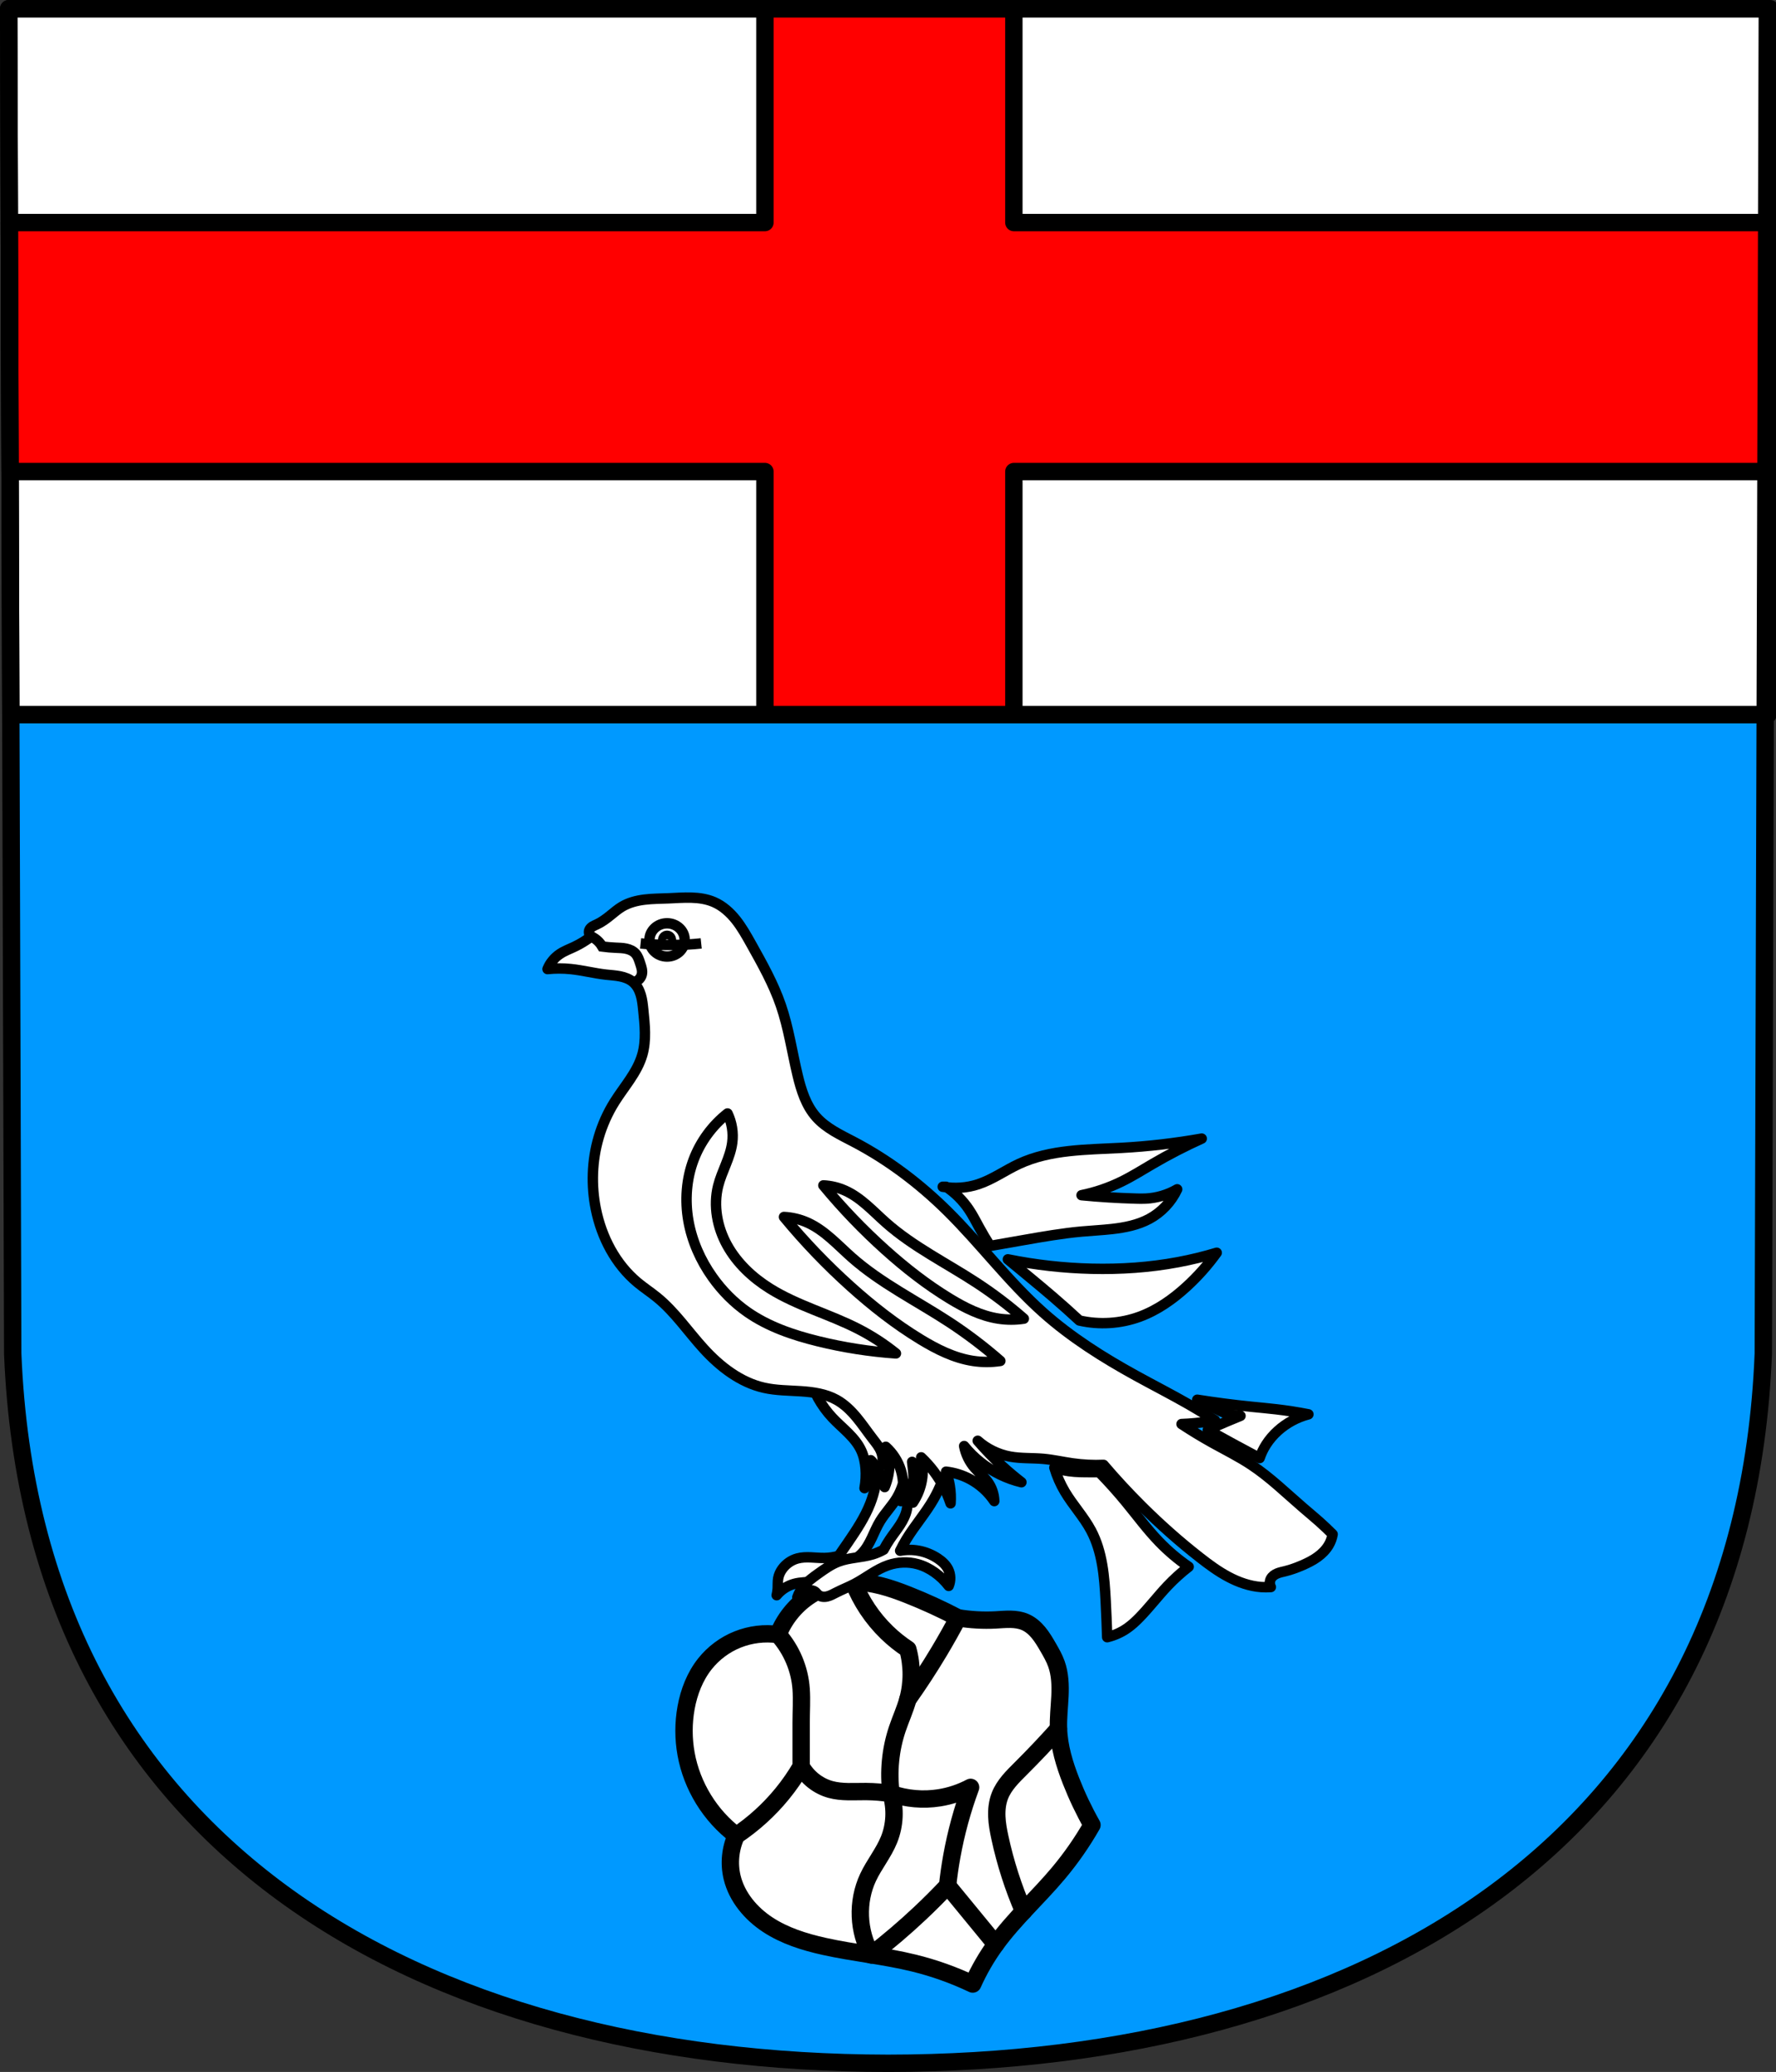
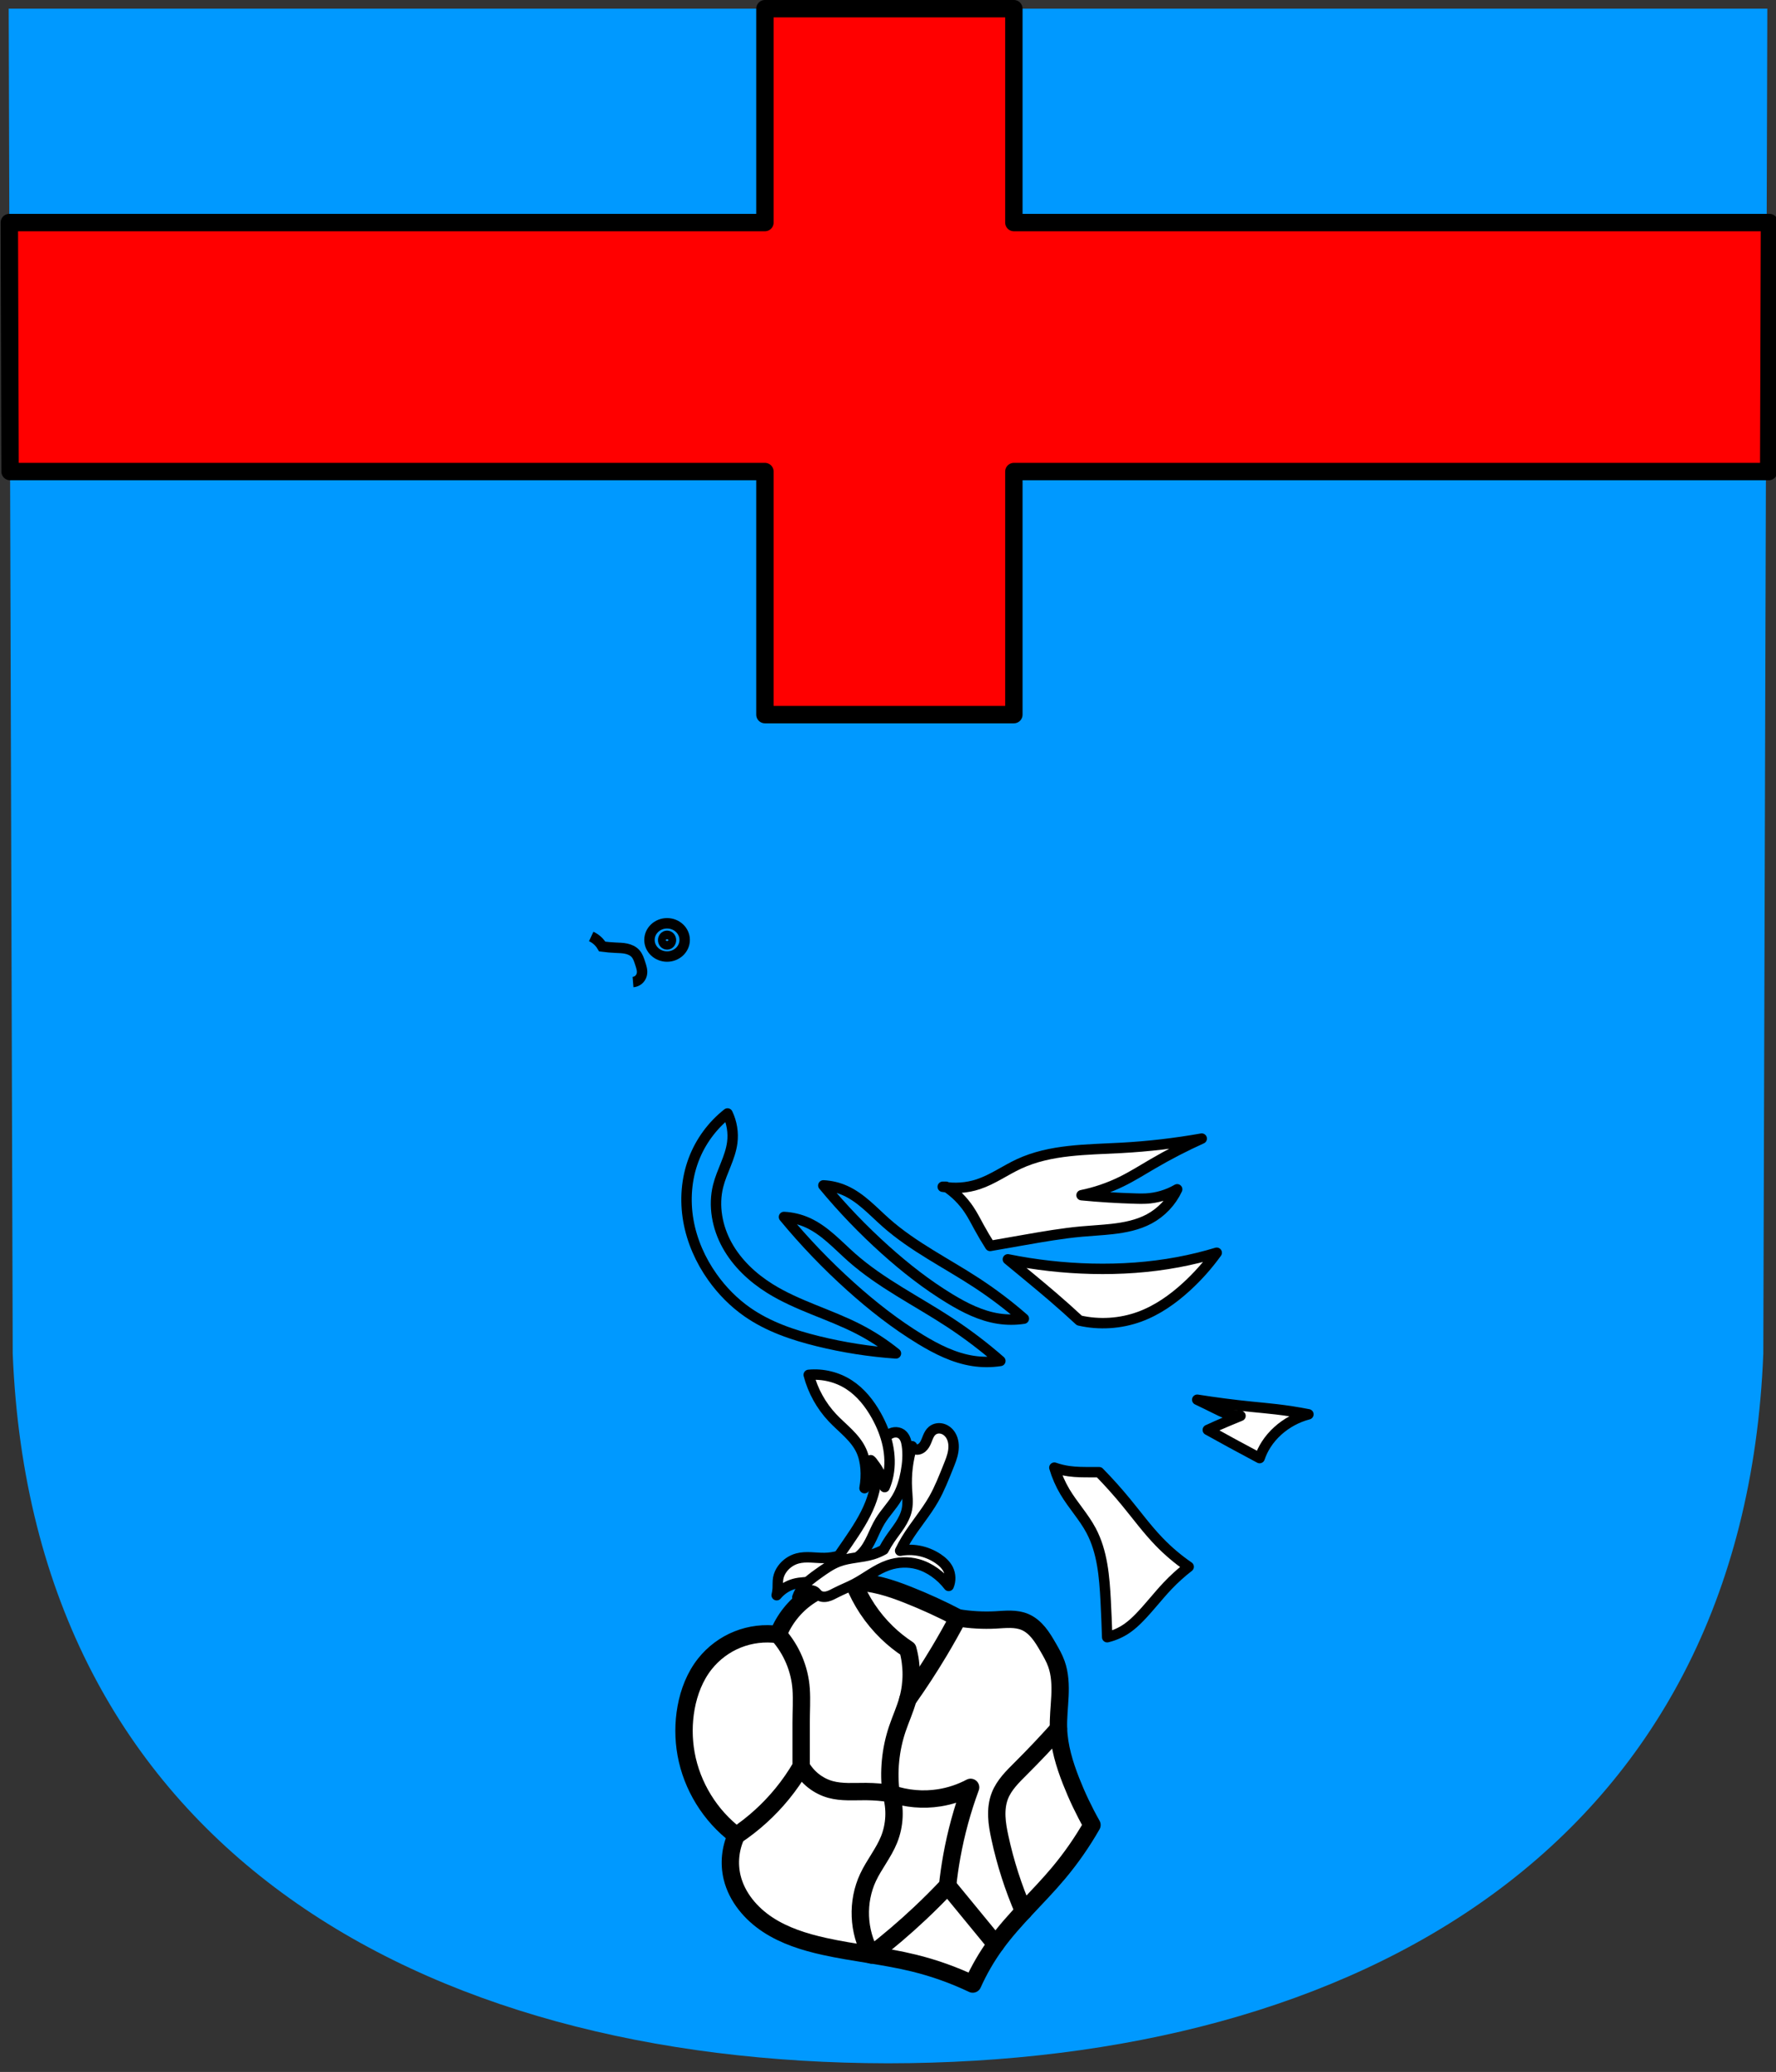
<svg xmlns="http://www.w3.org/2000/svg" xmlns:ns1="http://www.inkscape.org/namespaces/inkscape" xmlns:ns2="http://sodipodi.sourceforge.net/DTD/sodipodi-0.dtd" width="135.345mm" height="157.864mm" viewBox="0 0 135.345 157.864" version="1.1" id="svg8" ns1:version="0.92.5 (2060ec1f9f, 2020-04-08)" ns2:docname="DEU Udler COA.svg">
  <rect x="0" y="0" width="135.345" height="157.864" fill="#333333" stroke="none" />
  <defs id="defs2">
    <ns1:path-effect effect="spiro" id="path-effect962" is_visible="true" />
    <ns1:path-effect effect="spiro" id="path-effect954" is_visible="true" />
    <ns1:path-effect effect="spiro" id="path-effect950" is_visible="true" />
    <ns1:path-effect effect="spiro" id="path-effect942" is_visible="true" />
    <ns1:path-effect effect="spiro" id="path-effect938" is_visible="true" />
    <ns1:path-effect effect="spiro" id="path-effect934" is_visible="true" />
    <ns1:path-effect effect="spiro" id="path-effect930" is_visible="true" />
    <ns1:path-effect effect="spiro" id="path-effect926" is_visible="true" />
    <ns1:path-effect effect="spiro" id="path-effect12566-8" is_visible="true" />
    <ns1:path-effect effect="spiro" id="path-effect13166-1" is_visible="true" />
    <ns1:path-effect effect="spiro" id="path-effect13014-2" is_visible="true" />
    <ns1:path-effect effect="spiro" id="path-effect12606-5" is_visible="true" />
    <ns1:path-effect effect="spiro" id="path-effect13858" is_visible="true" />
    <ns1:path-effect effect="spiro" id="path-effect12498-4" is_visible="true" />
    <ns1:path-effect effect="spiro" id="path-effect1853-2" is_visible="true" />
    <ns1:path-effect effect="spiro" id="path-effect1853" is_visible="true" />
    <ns1:path-effect effect="spiro" id="path-effect1849" is_visible="true" />
    <ns1:path-effect effect="spiro" id="path-effect1845" is_visible="true" />
    <ns1:path-effect effect="spiro" id="path-effect1841" is_visible="true" />
    <ns1:path-effect effect="spiro" id="path-effect1823" is_visible="true" />
    <ns1:path-effect effect="spiro" id="path-effect1819" is_visible="true" />
    <ns1:path-effect effect="spiro" id="path-effect1775" is_visible="true" />
    <ns1:path-effect effect="spiro" id="path-effect1771" is_visible="true" />
    <ns1:path-effect effect="spiro" id="path-effect1739" is_visible="true" />
    <ns1:path-effect effect="spiro" id="path-effect1783" is_visible="true" />
    <ns1:path-effect effect="spiro" id="path-effect1791" is_visible="true" />
    <ns1:path-effect effect="spiro" id="path-effect1787" is_visible="true" />
  </defs>
  <ns2:namedview id="base" pagecolor="#ffffff" bordercolor="#666666" borderopacity="1.0" ns1:pageopacity="0.0" ns1:pageshadow="2" ns1:zoom="1.3290854" ns1:cx="255.76953" ns1:cy="298.32541" ns1:document-units="mm" ns1:current-layer="layer1" showgrid="false" ns1:window-width="1920" ns1:window-height="1046" ns1:window-x="-11" ns1:window-y="-11" ns1:window-maximized="1" fit-margin-top="0" fit-margin-left="0" fit-margin-right="0" fit-margin-bottom="0" ns1:snap-midpoints="true" ns1:snap-smooth-nodes="true" ns1:snap-nodes="false" ns1:object-paths="true" />
  <g ns1:label="Ebene 1" ns1:groupmode="layer" id="layer1" transform="translate(389.36,-149.345)">
    <path style="fill:#0099ff;fill-opacity:1;fill-rule:evenodd;stroke:none;stroke-width:1.323;stroke-linecap:round;stroke-linejoin:round;stroke-miterlimit:4;stroke-dasharray:none;stroke-opacity:1" ns1:connector-curvature="0" d="m -254.677,150.007 -0.306,102.476 c -1.492,37.541 -30.963,54.044 -66.704,54.065 -35.709,-0.046 -65.192,-16.56 -66.704,-54.065 l -0.306,-102.476 h 67.009 z" id="path10563-0-6-2-4-7" ns2:nodetypes="ccccccc" />
-     <path style="opacity:1;fill:#ffffff;fill-opacity:1;fill-rule:evenodd;stroke:#000000;stroke-width:5;stroke-linecap:round;stroke-linejoin:round;stroke-miterlimit:4;stroke-dasharray:none;stroke-opacity:1;paint-order:markers fill stroke" d="M 2.5 2.5 L 3.107 205.465 L 508.432 205.465 L 509.039 2.5 L 255.764 2.5 L 2.5 2.5 z " transform="matrix(0.265,0,0,0.265,-389.36,149.345)" id="rect847" />
    <path style="opacity:1;fill:#ff0000;fill-opacity:1;fill-rule:evenodd;stroke:#000000;stroke-width:5;stroke-linecap:round;stroke-linejoin:round;stroke-miterlimit:4;stroke-dasharray:none;stroke-opacity:1;paint-order:markers fill stroke" d="M 219.975 2.5 L 219.975 63.988 L 2.684 63.988 L 2.898 135.578 L 219.975 135.578 L 219.975 205.465 L 291.564 205.465 L 291.564 135.578 L 508.641 135.578 L 508.701 115.234 L 508.855 63.988 L 291.564 63.988 L 291.564 2.5 L 255.764 2.5 L 219.975 2.5 z " transform="matrix(0.265,0,0,0.265,-389.36,149.345)" id="rect865" />
-     <path style="fill:none;fill-rule:evenodd;stroke:#000000;stroke-width:1.323;stroke-linecap:round;stroke-linejoin:round;stroke-miterlimit:4;stroke-dasharray:none;stroke-opacity:1" ns1:connector-curvature="0" d="m -254.677,150.007 -0.306,102.476 c -1.492,37.541 -30.963,54.044 -66.704,54.065 -35.709,-0.046 -65.192,-16.56 -66.704,-54.065 l -0.306,-102.476 h 67.009 z" id="path10563-0-6-2-4" ns2:nodetypes="ccccccc" />
    <path style="fill:#ffffff;stroke:#000000;stroke-width:1.323;stroke-linecap:round;stroke-linejoin:round;stroke-miterlimit:4;stroke-dasharray:none;stroke-opacity:1" d="m -471.476,269.898 c -1.235,0.023 -2.46,0.419 -3.474,1.123 -1.014,0.704 -1.813,1.714 -2.266,2.863 -1.038,-0.146 -2.114,-0.015 -3.087,0.374 -0.973,0.389 -1.842,1.037 -2.493,1.858 -0.762,0.961 -1.217,2.141 -1.435,3.348 -0.209,1.157 -0.208,2.351 0,3.508 0.44,2.452 1.836,4.72 3.827,6.218 -0.458,0.987 -0.573,2.13 -0.319,3.189 0.36,1.5 1.429,2.763 2.719,3.61 1.29,0.847 2.79,1.317 4.297,1.651 2.27,0.503 4.599,0.72 6.856,1.276 1.537,0.378 3.035,0.914 4.465,1.594 0.478,-1.067 1.067,-2.084 1.754,-3.03 1.418,-1.95 3.235,-3.573 4.783,-5.421 0.958,-1.143 1.813,-2.372 2.551,-3.667 -0.609,-1.077 -1.142,-2.197 -1.594,-3.348 -0.502,-1.278 -0.908,-2.614 -0.957,-3.986 -0.029,-0.829 0.072,-1.656 0.11,-2.485 0.038,-0.829 0.009,-1.677 -0.27,-2.458 -0.16,-0.448 -0.399,-0.864 -0.638,-1.276 -0.221,-0.381 -0.446,-0.763 -0.726,-1.102 -0.281,-0.34 -0.623,-0.638 -1.028,-0.811 -0.346,-0.148 -0.727,-0.2 -1.104,-0.207 -0.377,-0.007 -0.752,0.028 -1.129,0.048 -0.959,0.05 -1.923,-0.004 -2.87,-0.159 -1.243,-0.652 -2.521,-1.238 -3.827,-1.754 -1.328,-0.525 -2.718,-0.983 -4.146,-0.957 z" id="path924" ns1:connector-curvature="0" ns1:path-effect="#path-effect926" ns1:original-d="m -471.47595,269.89837 c -2.28753,0.44016 -5.74012,3.9862 -5.74012,3.9862 0,0 -4.14681,0.83294 -5.58068,2.23227 -0.86906,0.84812 -1.19087,2.15889 -1.43503,3.34841 -0.2351,1.1454 -0.31845,2.38277 0,3.50785 0.66285,2.34187 3.82675,6.21847 3.82675,6.21847 0,0 -0.74846,2.21084 -0.3189,3.18896 1.17543,2.67648 4.33913,4.08659 7.01571,5.26178 2.12851,0.93455 4.61185,0.67015 6.85626,1.27559 1.52571,0.41157 4.46455,1.59448 4.46455,1.59448 0,0 1.07224,-2.08247 1.75392,-3.02951 1.40788,-1.95596 3.29561,-3.52538 4.78344,-5.42124 0.91934,-1.17146 2.55117,-3.6673 2.55117,-3.6673 0,0 -1.18224,-2.18295 -1.59448,-3.34841 -0.45567,-1.28825 -0.77427,-2.63196 -0.95669,-3.98619 -0.22007,-1.63373 0.24511,-3.34482 -0.15945,-4.94289 -0.11667,-0.46084 -0.36827,-0.88398 -0.63779,-1.27558 -0.49053,-0.71272 -0.97488,-1.53698 -1.75393,-1.91338 -0.6717,-0.32453 -1.48778,-0.11217 -2.23227,-0.15944 -0.95624,-0.0607 -2.87006,-0.15945 -2.87006,-0.15945 0,0 -2.4985,-1.30152 -3.82675,-1.75393 -1.34247,-0.45725 -2.753,-1.22466 -4.14565,-0.95669 z" ns2:nodetypes="acaaacaaacaacaaaaaacaa" transform="translate(147.155)" />
    <path style="fill:none;stroke:#000000;stroke-width:1.323;stroke-linecap:round;stroke-linejoin:round;stroke-miterlimit:4;stroke-dasharray:none;stroke-opacity:1" d="m -480.405,289.192 c 1.319,-0.881 2.505,-1.96 3.508,-3.189 0.532,-0.652 1.012,-1.346 1.435,-2.073 v -3.348 c 0,-0.851 0.059,-1.703 0,-2.551 -0.106,-1.525 -0.733,-3.008 -1.754,-4.146" id="path928" ns1:connector-curvature="0" ns1:path-effect="#path-effect930" ns1:original-d="m -480.40503,289.19157 c 1.16955,-1.06325 2.46674,-2.00016 3.50785,-3.18896 0.55366,-0.6322 1.43504,-2.07282 1.43504,-2.07282 0,0 0,-2.23227 0,-3.34841 0,-0.85039 0.16905,-1.71774 0,-2.55116 -0.29827,-1.47052 -1.16902,-2.76403 -1.75393,-4.14565" ns2:nodetypes="cacaac" transform="translate(147.155)" />
    <path style="fill:none;stroke:#000000;stroke-width:1.323;stroke-linecap:round;stroke-linejoin:round;stroke-miterlimit:4;stroke-dasharray:none;stroke-opacity:1" d="m -475.462,283.93 c 0.473,0.848 1.296,1.495 2.232,1.754 0.875,0.242 1.802,0.153 2.711,0.159 0.641,0.005 1.281,0.058 1.913,0.159 0.346,1.142 0.289,2.402 -0.159,3.508 -0.411,1.015 -1.128,1.879 -1.594,2.87 -0.872,1.853 -0.779,4.129 0.24,5.905" id="path932" ns1:connector-curvature="0" ns1:path-effect="#path-effect934" ns1:original-d="m -475.46214,283.92979 c 0.74435,0.58438 1.34742,1.41848 2.23227,1.75393 0.84632,0.32084 1.80779,0.0953 2.71061,0.15944 0.63839,0.0454 1.91338,0.15945 1.91338,0.15945 0,0 0.15981,2.38175 -0.15945,3.50786 -0.29851,1.05291 -1.34152,1.80528 -1.59448,2.87006 -0.45534,1.91667 0.16024,3.93651 0.23996,5.90517" ns2:nodetypes="caacaac" transform="translate(147.155)" />
    <path style="fill:none;stroke:#000000;stroke-width:1.323;stroke-linecap:round;stroke-linejoin:round;stroke-miterlimit:4;stroke-dasharray:none;stroke-opacity:1" d="m -468.606,286.003 c -0.221,-1.655 -0.056,-3.361 0.478,-4.943 0.253,-0.749 0.587,-1.47 0.797,-2.232 0.343,-1.245 0.343,-2.582 0,-3.827 -0.57,-0.374 -1.105,-0.802 -1.594,-1.276 -1.11,-1.074 -1.986,-2.389 -2.551,-3.827" id="path936" ns1:connector-curvature="0" ns1:path-effect="#path-effect938" ns1:original-d="m -468.60588,286.00261 c 0.15971,-1.64789 0.11751,-3.32736 0.47834,-4.94288 0.17223,-0.77112 0.66239,-1.45374 0.79724,-2.23227 0.21771,-1.25687 0,-3.82675 0,-3.82675 0,0 -1.13451,-0.77389 -1.59448,-1.27559 -1.03602,-1.13002 -1.70051,-2.55143 -2.55117,-3.82675" ns2:nodetypes="caacac" transform="translate(147.155)" />
    <path style="fill:none;stroke:#000000;stroke-width:1.323;stroke-linecap:round;stroke-linejoin:round;stroke-miterlimit:4;stroke-dasharray:none;stroke-opacity:1" d="m -467.33,278.827 c 0.845,-1.191 1.643,-2.414 2.392,-3.667 0.501,-0.838 0.979,-1.688 1.435,-2.551" id="path940" ns1:connector-curvature="0" ns1:path-effect="#path-effect942" ns1:original-d="m -467.3303,278.82746 c 0.7975,-1.2227 1.63494,-2.41942 2.39172,-3.66731 0.50594,-0.83426 0.95695,-1.70104 1.43503,-2.55116" ns2:nodetypes="cac" transform="translate(147.155)" />
    <path style="fill:none;stroke:#000000;stroke-width:1.323;stroke-linecap:round;stroke-linejoin:round;stroke-miterlimit:4;stroke-dasharray:none;stroke-opacity:1" d="m -468.606,286.003 c 1.172,0.401 2.443,0.512 3.667,0.319 0.834,-0.131 1.646,-0.402 2.392,-0.797 -0.631,1.707 -1.112,3.47 -1.435,5.262 -0.133,0.74 -0.24,1.485 -0.319,2.232 -0.67,0.711 -1.362,1.403 -2.073,2.073 -1.195,1.126 -2.446,2.193 -3.746,3.195" id="path948" ns1:connector-curvature="0" ns1:path-effect="#path-effect950" ns1:original-d="m -468.60588,286.00261 c 1.2227,0.10603 2.44872,0.46275 3.6673,0.3189 0.83457,-0.0985 2.39172,-0.79724 2.39172,-0.79724 0,0 -1.06659,3.48152 -1.43503,5.26178 -0.15233,0.73605 -0.3189,2.23227 -0.3189,2.23227 0,0 -1.35503,1.40983 -2.07282,2.07283 -1.20554,1.11353 -2.49723,2.12943 -3.74624,3.19455" ns2:nodetypes="cacacac" transform="translate(147.155)" />
    <path style="fill:none;stroke:#000000;stroke-width:1.323;stroke-linecap:round;stroke-linejoin:round;stroke-miterlimit:4;stroke-dasharray:none;stroke-opacity:1" d="m -464.301,293.018 3.667,4.465" id="path952" ns1:connector-curvature="0" ns1:path-effect="#path-effect954" ns1:original-d="m -464.30079,293.01832 c 1.2227,1.48792 2.44513,2.9761 3.6673,4.46455" ns2:nodetypes="cc" transform="translate(147.155)" />
    <path style="fill:none;stroke:#000000;stroke-width:1.323;stroke-linecap:round;stroke-linejoin:round;stroke-miterlimit:4;stroke-dasharray:none;stroke-opacity:1" d="m -458.51,294.968 c -0.784,-1.807 -1.389,-3.692 -1.805,-5.617 -0.114,-0.527 -0.214,-1.06 -0.235,-1.599 -0.021,-0.539 0.038,-1.087 0.235,-1.59 0.32,-0.818 0.972,-1.453 1.594,-2.073 0.986,-0.982 1.943,-1.992 2.87,-3.03" id="path960" ns1:connector-curvature="0" ns1:path-effect="#path-effect962" ns1:original-d="m -458.50956,294.96805 c -0.60141,-1.87261 -1.50052,-3.6741 -1.80503,-5.61703 -0.16459,-1.05017 -0.34229,-2.18259 0,-3.18896 0.2807,-0.82528 1.02823,-1.41007 1.59448,-2.07282 0.9036,-1.0576 1.91364,-2.01994 2.87006,-3.02951" ns2:nodetypes="caaac" transform="translate(147.155)" />
    <path style="fill:#ffffff;fill-opacity:1;stroke:#000000;stroke-width:0.569;stroke-linecap:round;stroke-linejoin:round;stroke-miterlimit:4;stroke-dasharray:none;stroke-opacity:1" d="m -351.779,259.555 c -0.018,0.666 -0.152,1.328 -0.395,1.948 -0.298,0.759 -0.753,1.444 -1.214,2.117 -0.168,0.245 -0.337,0.49 -0.508,0.734 -0.248,0.07 -0.505,0.108 -0.762,0.113 -0.501,0.01 -1.013,-0.104 -1.496,0.028 -0.326,0.089 -0.619,0.292 -0.819,0.565 -0.11,0.151 -0.192,0.324 -0.226,0.508 -0.034,0.186 -0.017,0.376 -0.028,0.565 -0.007,0.124 -0.026,0.247 -0.056,0.367 0.246,-0.299 0.586,-0.519 0.96,-0.621 0.338,-0.092 0.694,-0.088 1.044,-0.113 0.402,-0.028 0.813,-0.1 1.157,-0.31 0.274,-0.168 0.489,-0.414 0.734,-0.621 0.251,-0.212 0.535,-0.385 0.762,-0.621 0.233,-0.242 0.397,-0.542 0.541,-0.846 0.144,-0.304 0.272,-0.616 0.447,-0.904 0.276,-0.456 0.662,-0.838 0.931,-1.298 0.248,-0.423 0.39,-0.901 0.48,-1.383 0.09,-0.484 0.129,-0.981 0.056,-1.468 -0.018,-0.118 -0.042,-0.236 -0.09,-0.345 -0.048,-0.109 -0.121,-0.21 -0.22,-0.276 -0.107,-0.071 -0.241,-0.097 -0.368,-0.082 -0.128,0.015 -0.249,0.07 -0.35,0.148 -0.204,0.156 -0.326,0.397 -0.41,0.639 -0.129,0.37 -0.187,0.765 -0.169,1.157 z" id="path1785" ns1:connector-curvature="0" ns1:path-effect="#path-effect1787" ns1:original-d="m -351.77933,259.55473 c -0.31338,0.58359 -0.16158,1.32768 -0.39516,1.94753 -0.28682,0.76112 -0.77951,1.42907 -1.21367,2.11688 -0.15881,0.25159 -0.50806,0.73386 -0.50806,0.73386 0,0 -0.50616,0.0916 -0.76208,0.1129 -0.49702,0.0413 -1.02117,-0.12456 -1.49593,0.0282 -0.31551,0.10152 -0.60688,0.30945 -0.81853,0.56451 -0.11834,0.14262 -0.18282,0.32778 -0.2258,0.50805 -0.0437,0.18326 -0.009,0.37706 -0.0282,0.5645 -0.0125,0.12311 -0.0564,0.36693 -0.0564,0.36693 0,0 0.60058,-0.49354 0.95965,-0.62096 0.32998,-0.1171 0.70016,-0.0485 1.04433,-0.1129 0.39258,-0.0734 0.80338,-0.12527 1.15723,-0.31047 0.2839,-0.14859 0.48733,-0.41624 0.73386,-0.62095 0.25209,-0.20933 0.55085,-0.37045 0.76207,-0.62096 0.43178,-0.51211 0.62748,-1.18533 0.98788,-1.74995 0.28658,-0.44897 0.68636,-0.82545 0.93143,-1.29836 0.22452,-0.43325 0.38951,-0.9035 0.47983,-1.38303 0.0906,-0.48114 0.15972,-0.98914 0.0564,-1.46771 -0.0488,-0.2262 -0.0877,-0.55827 -0.31048,-0.62095 -0.4272,-0.1202 -0.88626,0.3341 -1.129,0.70562 -0.21324,0.32637 0.006,0.80884 -0.16935,1.15724 0,10e-6 -2e-5,10e-6 -2e-5,2e-5 z" ns2:nodetypes="aaacaaaaacaaaaaaaaaaaaa" transform="matrix(1.395,0,0,1.396,168.239,-101.149)" />
    <path style="fill:#ffffff;fill-opacity:1;stroke:#000000;stroke-width:0.569;stroke-linecap:round;stroke-linejoin:round;stroke-miterlimit:4;stroke-dasharray:none;stroke-opacity:1" d="m -349.888,258.369 c -0.229,0.747 -0.325,1.534 -0.282,2.314 0.021,0.377 0.073,0.759 0,1.129 -0.061,0.31 -0.209,0.598 -0.382,0.863 -0.173,0.265 -0.372,0.512 -0.549,0.774 -0.123,0.182 -0.236,0.37 -0.339,0.565 -0.188,0.106 -0.387,0.191 -0.593,0.254 -0.608,0.185 -1.268,0.172 -1.863,0.395 -0.4,0.15 -0.753,0.401 -1.101,0.649 -0.305,0.218 -0.615,0.439 -0.847,0.734 -0.133,0.17 -0.239,0.361 -0.31,0.565 0.128,-0.112 0.271,-0.207 0.423,-0.282 0.085,-0.042 0.173,-0.077 0.267,-0.088 0.093,-0.011 0.193,0.005 0.269,0.06 0.065,0.046 0.109,0.116 0.169,0.169 0.066,0.059 0.151,0.094 0.238,0.109 0.087,0.014 0.177,0.008 0.263,-0.012 0.172,-0.039 0.329,-0.129 0.486,-0.209 0.334,-0.171 0.684,-0.306 1.016,-0.48 0.62,-0.326 1.172,-0.788 1.835,-1.016 0.515,-0.177 1.084,-0.201 1.609,-0.056 0.334,0.092 0.648,0.251 0.931,0.452 0.289,0.205 0.547,0.453 0.762,0.734 0.12,-0.287 0.109,-0.625 -0.028,-0.903 -0.122,-0.247 -0.335,-0.44 -0.565,-0.593 -0.315,-0.209 -0.672,-0.355 -1.044,-0.423 -0.335,-0.062 -0.681,-0.062 -1.016,0 0.103,-0.212 0.216,-0.419 0.339,-0.621 0.462,-0.758 1.056,-1.431 1.496,-2.202 0.317,-0.556 0.55,-1.156 0.79,-1.75 0.112,-0.277 0.228,-0.557 0.275,-0.853 0.048,-0.296 0.021,-0.613 -0.134,-0.869 -0.103,-0.169 -0.264,-0.307 -0.455,-0.361 -0.095,-0.027 -0.197,-0.034 -0.294,-0.016 -0.098,0.018 -0.191,0.06 -0.267,0.124 -0.111,0.093 -0.18,0.225 -0.235,0.359 -0.056,0.133 -0.101,0.272 -0.177,0.395 -0.038,0.061 -0.084,0.119 -0.139,0.165 -0.055,0.046 -0.12,0.082 -0.191,0.098 -0.07,0.016 -0.146,0.011 -0.212,-0.018 -0.066,-0.029 -0.121,-0.084 -0.147,-0.151 -1e-5,-3e-5 -2e-5,-5e-5 -3e-5,-8e-5 z" id="path1789" ns1:connector-curvature="0" ns1:path-effect="#path-effect1791" ns1:original-d="m -349.88825,258.36927 c -0.77173,0.092 -0.23512,1.53869 -0.28225,2.31446 -0.0228,0.37564 0.0963,0.76519 0,1.12901 -0.16058,0.60694 -0.61467,1.09499 -0.93143,1.63705 -0.11072,0.18946 -0.3387,0.56451 -0.3387,0.56451 0,0 -0.38782,0.18907 -0.59273,0.25402 -0.6051,0.1918 -1.27126,0.16506 -1.86286,0.39515 -0.39701,0.15441 -0.75494,0.40047 -1.10078,0.64918 -0.30323,0.21807 -0.61196,0.44338 -0.84675,0.73386 -0.135,0.16701 -0.31048,0.5645 -0.31048,0.5645 0,0 0.26239,-0.22885 0.42338,-0.28225 0.1699,-0.0564 0.36916,-0.0923 0.53628,-0.0282 0.0745,0.0286 0.094,0.14304 0.16935,0.16935 0.31292,0.10922 0.66912,-0.0221 0.98788,-0.1129 0.36024,-0.10261 0.68274,-0.30903 1.0161,-0.47983 0.62216,-0.31877 1.16096,-0.82935 1.83463,-1.0161 0.51711,-0.14335 1.08382,-0.16732 1.60884,-0.0564 0.33759,0.0713 0.64842,0.25422 0.93143,0.4516 0.28926,0.20173 0.76208,0.73385 0.76208,0.73385 0,0 0.088,-0.62531 -0.0282,-0.9032 -0.10527,-0.25172 -0.33892,-0.43924 -0.5645,-0.59273 -0.31055,-0.21131 -0.67565,-0.35148 -1.04433,-0.42337 -0.33244,-0.0648 -1.01611,0 -1.01611,0 0,0 0.21585,-0.41972 0.3387,-0.62096 0.4623,-0.75728 1.06242,-1.42745 1.49594,-2.20156 0.31274,-0.55844 0.6301,-1.13029 0.7903,-1.74996 0.14413,-0.55751 0.47666,-1.25375 0.14113,-1.72173 -0.20343,-0.28374 -0.67432,-0.32521 -1.01611,-0.25402 -0.4532,0.0944 -0.65565,0.97387 -1.10078,0.84675 -3e-5,-10e-6 0,-8e-5 -3e-5,-8e-5 z" ns2:nodetypes="aaaacaaaacaaaaaaaacaaacaaaaaaa" transform="matrix(1.395,0,0,1.396,168.239,-101.149)" />
    <path style="fill:#ffffff;fill-opacity:1;stroke:#000000;stroke-width:0.569;stroke-linecap:round;stroke-linejoin:round;stroke-miterlimit:4;stroke-dasharray:none;stroke-opacity:1" d="m -355.533,254.474 c 0.229,0.873 0.68,1.686 1.298,2.343 0.276,0.293 0.584,0.555 0.868,0.84 0.284,0.285 0.548,0.599 0.713,0.967 0.135,0.301 0.201,0.63 0.226,0.96 0.027,0.358 0.008,0.719 -0.056,1.073 0.137,-0.148 0.26,-0.309 0.367,-0.48 0.056,-0.09 0.108,-0.183 0.144,-0.282 0.037,-0.099 0.059,-0.205 0.053,-0.311 -0.009,-0.173 -0.092,-0.341 -0.226,-0.452 0.249,0.273 0.451,0.59 0.593,0.931 0.072,0.173 0.129,0.353 0.169,0.536 0.087,-0.209 0.153,-0.427 0.198,-0.649 0.108,-0.539 0.086,-1.1 -0.028,-1.637 -0.12,-0.564 -0.34,-1.105 -0.621,-1.609 -0.37,-0.665 -0.857,-1.281 -1.496,-1.694 -0.646,-0.418 -1.435,-0.61 -2.202,-0.536 z" id="path1781" ns1:connector-curvature="0" ns1:path-effect="#path-effect1783" ns1:original-d="m -355.53328,254.4742 c 0,0 0.78511,1.61216 1.29836,2.34269 0.45996,0.65467 1.21472,1.09487 1.58061,1.80641 0.15028,0.29224 0.1965,0.63234 0.2258,0.95965 0.0319,0.35659 -0.0564,1.07256 -0.0564,1.07256 0,0 0.27265,-0.30192 0.36693,-0.47983 0.0975,-0.18402 0.21233,-0.38499 0.19757,-0.59273 -0.0119,-0.16788 -0.2258,-0.4516 -0.2258,-0.4516 0,0 0.43721,0.59789 0.59273,0.93143 0.0792,0.1699 0.16935,0.53628 0.16935,0.53628 0,0 0.16621,-0.42517 0.19757,-0.64918 0.0757,-0.5405 0.0764,-1.1014 -0.0282,-1.63706 -0.11013,-0.56419 -0.32248,-1.11755 -0.62095,-1.60883 -0.39108,-0.64371 -0.85111,-1.30426 -1.49593,-1.69351 -0.64663,-0.39034 -2.20157,-0.53628 -2.20157,-0.53628 z" ns2:nodetypes="caaacaacacaaaacc" transform="matrix(1.395,0,0,1.396,168.239,-101.149)" />
-     <path style="fill:#ffffff;fill-opacity:1;stroke:#000000;stroke-width:0.569;stroke-linecap:round;stroke-linejoin:round;stroke-miterlimit:4;stroke-dasharray:none;stroke-opacity:1" d="m -335.166,257.158 c 0.254,-0.009 0.508,-0.026 0.762,-0.051 0.358,-0.035 0.713,-0.086 1.067,-0.152 -0.467,-0.3 -0.941,-0.587 -1.422,-0.863 -0.953,-0.546 -1.932,-1.045 -2.895,-1.574 -1.798,-0.988 -3.547,-2.088 -5.079,-3.453 -1.896,-1.69 -3.423,-3.752 -5.231,-5.536 -1.505,-1.484 -3.207,-2.775 -5.079,-3.758 -0.74,-0.389 -1.527,-0.746 -2.082,-1.371 -0.559,-0.63 -0.82,-1.466 -1.016,-2.285 -0.304,-1.271 -0.489,-2.573 -0.914,-3.809 -0.404,-1.176 -1.018,-2.267 -1.625,-3.352 -0.254,-0.453 -0.509,-0.909 -0.832,-1.315 -0.324,-0.406 -0.722,-0.764 -1.199,-0.97 -0.386,-0.167 -0.809,-0.228 -1.229,-0.241 -0.42,-0.013 -0.84,0.021 -1.259,0.038 -0.435,0.018 -0.871,0.017 -1.303,0.07 -0.432,0.053 -0.863,0.163 -1.237,0.387 -0.218,0.131 -0.412,0.297 -0.609,0.457 -0.238,0.193 -0.484,0.379 -0.762,0.508 -0.079,0.037 -0.16,0.069 -0.234,0.115 -0.073,0.046 -0.14,0.109 -0.173,0.19 -0.025,0.061 -0.029,0.131 -0.011,0.195 0.018,0.064 0.058,0.121 0.112,0.16 -0.284,0.218 -0.591,0.406 -0.914,0.559 -0.274,0.13 -0.562,0.235 -0.813,0.406 -0.292,0.2 -0.525,0.486 -0.66,0.813 0.422,-0.043 0.848,-0.043 1.27,0 0.648,0.066 1.282,0.233 1.93,0.305 0.257,0.028 0.517,0.042 0.771,0.093 0.254,0.052 0.505,0.145 0.702,0.313 0.211,0.181 0.345,0.437 0.424,0.703 0.079,0.266 0.106,0.544 0.135,0.82 0.083,0.814 0.173,1.651 -0.051,2.438 -0.276,0.968 -0.99,1.737 -1.524,2.59 -0.375,0.599 -0.665,1.251 -0.863,1.93 -0.369,1.265 -0.413,2.619 -0.152,3.91 0.311,1.538 1.077,3.011 2.285,4.012 0.344,0.285 0.72,0.53 1.066,0.813 0.977,0.796 1.689,1.863 2.539,2.793 0.897,0.983 2.003,1.841 3.301,2.133 0.658,0.148 1.339,0.144 2.011,0.189 0.673,0.044 1.361,0.143 1.95,0.471 0.427,0.238 0.783,0.587 1.096,0.963 0.312,0.376 0.586,0.783 0.885,1.17 0.173,0.224 0.358,0.446 0.457,0.711 0.085,0.226 0.102,0.476 0.051,0.711 0.155,-0.041 0.29,-0.152 0.361,-0.295 0.058,-0.116 0.073,-0.253 0.043,-0.38 -0.03,-0.126 -0.105,-0.242 -0.208,-0.32 0.383,0.341 0.671,0.787 0.823,1.276 0.17,0.545 0.17,1.142 0,1.688 0.204,-0.17 0.373,-0.382 0.494,-0.618 0.239,-0.465 0.284,-1.026 0.123,-1.523 0.042,0.3 0.07,0.603 0.082,0.906 0.018,0.439 0.004,0.88 -0.041,1.317 0.25,-0.37 0.42,-0.794 0.494,-1.235 0.068,-0.409 0.054,-0.832 -0.041,-1.235 0.255,0.24 0.49,0.502 0.7,0.782 0.392,0.523 0.699,1.109 0.906,1.729 0.023,-0.316 0.009,-0.634 -0.041,-0.947 -0.043,-0.267 -0.112,-0.529 -0.206,-0.782 0.46,0.053 0.909,0.193 1.317,0.412 0.528,0.283 0.984,0.697 1.317,1.194 -0.01,-0.383 -0.141,-0.763 -0.37,-1.07 -0.203,-0.272 -0.477,-0.484 -0.7,-0.741 -0.293,-0.338 -0.494,-0.754 -0.576,-1.194 0.533,0.658 1.213,1.196 1.976,1.564 0.368,0.178 0.755,0.316 1.153,0.412 -0.355,-0.274 -0.698,-0.562 -1.029,-0.864 -0.48,-0.439 -0.934,-0.906 -1.358,-1.4 0.497,0.442 1.116,0.744 1.77,0.864 0.596,0.109 1.208,0.07 1.811,0.123 0.539,0.048 1.069,0.171 1.605,0.247 0.559,0.079 1.124,0.107 1.688,0.082 0.668,0.783 1.369,1.539 2.099,2.264 1.001,0.994 2.058,1.932 3.17,2.799 0.494,0.385 1,0.758 1.554,1.051 0.553,0.293 1.157,0.507 1.781,0.554 0.178,0.013 0.357,0.013 0.535,0 -0.074,-0.139 -0.074,-0.314 0,-0.453 0.071,-0.134 0.203,-0.228 0.343,-0.287 0.14,-0.059 0.291,-0.088 0.439,-0.124 0.325,-0.08 0.64,-0.196 0.947,-0.329 0.283,-0.123 0.561,-0.261 0.812,-0.441 0.251,-0.18 0.475,-0.403 0.629,-0.67 0.102,-0.178 0.172,-0.374 0.206,-0.576 -0.24,-0.241 -0.487,-0.474 -0.741,-0.7 -0.284,-0.252 -0.577,-0.493 -0.864,-0.741 -0.932,-0.802 -1.816,-1.668 -2.84,-2.346 -0.671,-0.445 -1.395,-0.804 -2.099,-1.194 -0.583,-0.323 -1.153,-0.668 -1.709,-1.034 z" id="path1737" ns1:connector-curvature="0" ns1:path-effect="#path-effect1739" ns1:original-d="m -335.16632,257.15833 c 0,0 0.50868,-0.0243 0.76179,-0.0508 0.35716,-0.0374 1.0665,-0.15236 1.0665,-0.15236 0,0 -0.94129,-0.58691 -1.422,-0.86335 -0.95218,-0.54757 -1.95702,-1.00244 -2.89478,-1.57436 -1.74777,-1.06592 -3.51999,-2.12611 -5.07856,-3.45342 -1.9328,-1.64601 -3.33133,-3.85139 -5.23092,-5.53563 -1.57577,-1.39713 -3.35207,-2.5522 -5.07856,-3.75814 -0.68131,-0.47589 -1.54472,-0.73738 -2.08221,-1.37121 -0.53916,-0.6358 -0.74804,-1.49586 -1.01571,-2.28535 -0.41925,-1.23655 -0.4744,-2.5795 -0.91414,-3.80892 -0.41818,-1.16915 -0.9353,-2.31943 -1.62514,-3.35185 -0.56626,-0.84746 -1.11941,-1.83031 -2.03143,-2.28535 -0.74471,-0.37157 -1.65721,-0.24334 -2.48849,-0.20314 -0.85903,0.0415 -1.7508,0.11363 -2.53928,0.45707 -0.2328,0.1014 -0.40214,0.31041 -0.60943,0.45707 -0.24913,0.17626 -0.51265,0.33158 -0.76178,0.50785 -0.13819,0.0978 -0.35231,0.14427 -0.40628,0.30472 -0.0393,0.11681 0.10157,0.3555 0.10157,0.3555 0,0 -0.6018,0.38553 -0.91414,0.55864 -0.26487,0.1468 -0.57635,0.21679 -0.81257,0.40628 -0.27223,0.21837 -0.66022,0.81257 -0.66022,0.81257 0,0 0.84772,-0.0331 1.26964,0 0.64926,0.0509 1.29331,0.16712 1.92986,0.30472 0.49777,0.1076 1.09817,0.0613 1.47278,0.40628 0.39789,0.36643 0.46963,0.99002 0.55864,1.52357 0.13374,0.80167 0.1709,1.65579 -0.0508,2.43771 -0.27323,0.96366 -1.06441,1.69985 -1.52356,2.59006 -0.32305,0.62632 -0.70283,1.24366 -0.86336,1.92986 -0.29714,1.27019 -0.46171,2.64321 -0.15236,3.91049 0.36498,1.4952 1.27195,2.85369 2.28536,4.01206 0.29427,0.33637 0.73706,0.51054 1.06649,0.81257 0.92749,0.85034 1.57958,1.97939 2.53928,2.79321 0.99919,0.8473 2.07937,1.65998 3.30107,2.133 1.24833,0.48333 2.78254,0.0257 3.96127,0.66021 0.85436,0.45986 1.38587,1.36641 1.98064,2.13299 0.17271,0.2226 0.36809,0.44367 0.45707,0.711 0.075,0.22544 0.0508,0.711 0.0508,0.711 0,0 0.31095,-0.14815 0.36087,-0.29536 0.077,-0.22695 -0.16466,-0.69982 -0.16466,-0.69982 0,0 0.68027,0.79055 0.82332,1.27615 0.15898,0.53967 0,1.68781 0,1.68781 0,0 0.39675,-0.3725 0.49399,-0.6175 0.18791,-0.47345 0.1235,-1.52314 0.1235,-1.52314 0,0 0.0733,0.60266 0.0823,0.90565 0.013,0.43913 -0.0412,1.31732 -0.0412,1.31732 0,0 0.41742,-0.79827 0.49399,-1.23498 0.0711,-0.4057 -0.0412,-1.23499 -0.0412,-1.23499 0,0 0.5005,0.49465 0.69983,0.78216 0.37068,0.53467 0.90565,1.72897 0.90565,1.72897 0,0 0.006,-0.63448 -0.0412,-0.94682 -0.0404,-0.26655 -0.20583,-0.78215 -0.20583,-0.78215 0,0 0.91798,0.18324 1.31732,0.41166 0.51439,0.29423 1.31731,1.19382 1.31731,1.19382 0,0 -0.17476,-0.74748 -0.3705,-1.07032 -0.17614,-0.29051 -0.50707,-0.46122 -0.69982,-0.74099 -0.25071,-0.36388 -0.57632,-1.19382 -0.57632,-1.19382 0,0 1.2413,1.1569 1.97597,1.56431 0.35679,0.19786 1.15265,0.41166 1.15265,0.41166 0,0 -0.70119,-0.55926 -1.02915,-0.86448 -0.47595,-0.44294 -1.35848,-1.39965 -1.35848,-1.39965 0,0 1.13576,0.69492 1.77014,0.86449 0.58464,0.15627 1.20981,0.0568 1.8113,0.1235 0.53816,0.0596 1.06677,0.19257 1.60548,0.24699 0.56042,0.0566 1.68781,0.0823 1.68781,0.0823 0,0 1.3629,1.54523 2.09946,2.26413 1.00878,0.98459 1.99539,2.01964 3.16979,2.79929 1.02775,0.68229 2.13176,1.33102 3.33445,1.60548 0.17392,0.0397 0.53516,0 0.53516,0 0,0 -0.078,-0.32361 0,-0.45283 0.15227,-0.25222 0.5119,-0.29433 0.78215,-0.41166 0.30651,-0.13308 0.65292,-0.17033 0.94682,-0.32933 0.5335,-0.28862 1.08425,-0.62078 1.44081,-1.11148 0.11992,-0.16503 0.20584,-0.57633 0.20584,-0.57633 0,0 -0.48844,-0.47257 -0.74099,-0.69982 -0.28213,-0.25387 -0.57409,-0.49662 -0.86449,-0.74099 -0.93967,-0.79073 -1.82946,-1.64924 -2.84046,-2.34646 -0.66273,-0.45705 -1.40504,-0.78654 -2.09947,-1.19382 -0.57434,-0.33685 -1.70931,-1.03354 -1.70931,-1.03354 z" ns2:nodetypes="cacaaaaaaaaaaaaaaacaacaaaaaaaaaaaaaaacacacacacacacacacaacacacaaacaaacaaaacaaaacc" transform="matrix(1.395,0,0,1.396,168.239,-101.149)" />
    <path style="fill:none;stroke:#000000;stroke-width:0.569;stroke-linecap:butt;stroke-linejoin:miter;stroke-miterlimit:4;stroke-dasharray:none;stroke-opacity:1" d="m -367.415,230.547 c 0.154,0.071 0.294,0.171 0.412,0.294 0.074,0.077 0.139,0.164 0.192,0.256 0.241,0.032 0.483,0.053 0.726,0.064 0.195,0.009 0.391,0.011 0.581,0.052 0.19,0.041 0.378,0.123 0.508,0.268 0.133,0.148 0.194,0.345 0.256,0.534 0.033,0.1 0.067,0.201 0.087,0.305 0.02,0.104 0.025,0.212 -0.002,0.315 -0.028,0.107 -0.089,0.205 -0.174,0.277 -0.085,0.071 -0.192,0.115 -0.302,0.124" id="path1769" ns1:connector-curvature="0" ns1:path-effect="#path-effect1771" ns1:original-d="m -367.41517,230.54666 c 0.13744,0.0976 0.29096,0.17593 0.41153,0.29367 0.0764,0.0746 0.19227,0.25637 0.19227,0.25637 0,0 0.48754,0.0189 0.72637,0.0641 0.37196,0.0704 0.80114,0.0752 1.08954,0.32045 0.15045,0.12792 0.19947,0.34499 0.25637,0.5341 0.0601,0.19963 0.16028,0.42499 0.0854,0.61954 -0.0745,0.19352 -0.31719,0.26658 -0.47618,0.40027" ns2:nodetypes="cacaaaac" transform="matrix(1.395,0,0,1.396,168.239,-101.149)" />
-     <path style="fill:none;stroke:#000000;stroke-width:0.569;stroke-linecap:butt;stroke-linejoin:miter;stroke-miterlimit:4;stroke-dasharray:none;stroke-opacity:1" d="m -364.739,230.883 c 0.603,0.063 1.21,0.092 1.816,0.086 0.499,-0.005 0.999,-0.034 1.495,-0.086" id="path1773" ns1:connector-curvature="0" ns1:path-effect="#path-effect1775" ns1:original-d="m -364.73909,230.88306 c 0.60557,0.0282 1.20994,0.0885 1.81591,0.0855 0.49929,-0.003 0.99724,-0.0572 1.49546,-0.0855" ns2:nodetypes="cac" transform="matrix(1.395,0,0,1.396,168.269,-101.089)" />
    <ellipse style="opacity:1;fill:none;fill-opacity:1;fill-rule:evenodd;stroke:#000000;stroke-width:0.794;stroke-linecap:round;stroke-linejoin:round;stroke-miterlimit:4;stroke-dasharray:none;stroke-opacity:1;paint-order:markers fill stroke" id="path1777" cx="-338.524" cy="220.958" rx="1.341" ry="1.267" />
    <ellipse style="opacity:1;fill:none;fill-opacity:1;fill-rule:evenodd;stroke:#000000;stroke-width:0.794;stroke-linecap:round;stroke-linejoin:round;stroke-miterlimit:4;stroke-dasharray:none;stroke-opacity:1;paint-order:markers fill stroke" id="path1779" cx="-338.524" cy="220.973" rx="0.298" ry="0.328" />
    <path style="fill:#ffffff;fill-opacity:1;stroke:#000000;stroke-width:0.627;stroke-linecap:round;stroke-linejoin:round;stroke-miterlimit:4;stroke-dasharray:none;stroke-opacity:1" d="m -290.872,258.788 c 0.285,0.099 0.58,0.17 0.879,0.212 0.441,0.062 0.888,0.061 1.334,0.061 0.162,-1.3e-4 0.323,-1.3e-4 0.485,0 0.561,0.573 1.097,1.169 1.606,1.788 0.661,0.803 1.278,1.645 2,2.394 0.543,0.564 1.143,1.072 1.788,1.515 -0.453,0.351 -0.879,0.736 -1.273,1.152 -0.586,0.618 -1.102,1.3 -1.697,1.909 -0.226,0.231 -0.463,0.451 -0.727,0.636 -0.365,0.256 -0.779,0.442 -1.212,0.546 -0.023,-0.728 -0.053,-1.455 -0.091,-2.182 -0.076,-1.455 -0.195,-2.957 -0.879,-4.243 -0.441,-0.829 -1.096,-1.526 -1.576,-2.334 -0.271,-0.456 -0.486,-0.946 -0.636,-1.455 z" id="path1817" ns1:connector-curvature="0" ns1:path-effect="#path-effect1819" ns1:original-d="m -290.87182,258.78845 c 0,0 0.58052,0.16976 0.87891,0.21215 0.44054,0.0626 0.88866,0.0505 1.33351,0.0606 0.1616,0.004 0.48491,0 0.48491,0 0,0 1.08164,1.18257 1.60628,1.78812 0.68097,0.78599 1.26749,1.65632 2.00026,2.39426 0.55051,0.55439 1.78812,1.51535 1.78812,1.51535 0,0 -0.87008,0.74529 -1.2729,1.15167 -0.59947,0.60477 -1.09272,1.30957 -1.69719,1.90934 -0.2287,0.22692 -0.45628,0.46237 -0.72737,0.63645 -0.37287,0.23944 -1.21229,0.54553 -1.21229,0.54553 0,0 -0.002,-1.4596 -0.0909,-2.18211 -0.17713,-1.43345 -0.31762,-2.91215 -0.8789,-4.24299 -0.36476,-0.86488 -1.12333,-1.51134 -1.57597,-2.33364 -0.25524,-0.46368 -0.63645,-1.45474 -0.63645,-1.45474 z" ns2:nodetypes="caacaacaaacaaacc" transform="matrix(1.265,0,0,1.265,58.943,-66.201)" />
    <path style="fill:#ffffff;fill-opacity:1;stroke:#000000;stroke-width:0.627;stroke-linecap:round;stroke-linejoin:round;stroke-miterlimit:4;stroke-dasharray:none;stroke-opacity:1" d="m -281.628,256.515 c 0.494,0.275 0.989,0.548 1.485,0.818 0.544,0.296 1.089,0.589 1.637,0.879 0.098,-0.287 0.23,-0.563 0.394,-0.818 0.194,-0.303 0.431,-0.577 0.697,-0.818 0.524,-0.475 1.164,-0.821 1.849,-1 -0.642,-0.126 -1.29,-0.227 -1.94,-0.303 -0.494,-0.058 -0.99,-0.102 -1.485,-0.152 -1.095,-0.11 -2.186,-0.252 -3.273,-0.424 0.375,0.179 0.749,0.36 1.121,0.546 0.199,0.099 0.397,0.199 0.606,0.273 0.282,0.1 0.58,0.151 0.879,0.152 -0.294,0.118 -0.587,0.239 -0.879,0.364 -0.366,0.156 -0.73,0.318 -1.091,0.485 z" id="path1821" ns1:connector-curvature="0" ns1:path-effect="#path-effect1823" ns1:original-d="m -281.62816,256.51542 c 0,0 0.98856,0.5482 1.48504,0.81829 0.54394,0.29591 1.63658,0.8789 1.63658,0.8789 0,0 0.22882,-0.56459 0.394,-0.81829 0.19551,-0.30027 0.41857,-0.59283 0.69706,-0.81829 0.54455,-0.44086 1.84873,-1.00013 1.84873,-1.00013 0,0 -1.29064,-0.21931 -1.93965,-0.30307 -0.49349,-0.0637 -0.99077,-0.0943 -1.48505,-0.15154 -1.09288,-0.12657 -3.27317,-0.42429 -3.27317,-0.42429 0,0 0.74491,0.36929 1.12137,0.54553 0.20067,0.0939 0.39427,0.20796 0.60614,0.27276 0.28429,0.0869 0.87891,0.15153 0.87891,0.15153 0,0 -0.58753,0.23868 -0.87891,0.36369 -0.36574,0.15692 -1.09105,0.48491 -1.09105,0.48491 z" ns2:nodetypes="cacaacaacaacac" transform="matrix(1.265,0,0,1.265,58.943,-66.201)" />
    <path style="fill:#ffffff;fill-opacity:1;stroke:#000000;stroke-width:0.698;stroke-linecap:round;stroke-linejoin:round;stroke-miterlimit:4;stroke-dasharray:none;stroke-opacity:1" d="m -291.688,241.877 h 0.227 c 0.603,0.404 1.126,0.927 1.53,1.53 0.254,0.38 0.461,0.789 0.68,1.19 0.231,0.424 0.477,0.84 0.737,1.247 0.756,-0.132 1.511,-0.264 2.267,-0.397 1.279,-0.224 2.56,-0.449 3.854,-0.567 0.68,-0.062 1.362,-0.094 2.04,-0.17 0.862,-0.097 1.73,-0.269 2.494,-0.68 0.814,-0.438 1.48,-1.145 1.87,-1.984 -0.636,0.37 -1.362,0.586 -2.097,0.623 -0.226,0.012 -0.453,0.007 -0.68,0 -1.211,-0.035 -2.421,-0.11 -3.627,-0.227 0.921,-0.188 1.819,-0.493 2.664,-0.907 0.722,-0.353 1.403,-0.784 2.097,-1.19 1.065,-0.624 2.163,-1.191 3.287,-1.7 -1.78,0.316 -3.579,0.524 -5.384,0.623 -2.326,0.128 -4.745,0.094 -6.857,1.077 -0.92,0.428 -1.757,1.04 -2.72,1.36 -0.763,0.253 -1.589,0.312 -2.38,0.17 z" id="path1839" ns1:connector-curvature="0" ns1:path-effect="#path-effect1841" ns1:original-d="m -291.68804,241.87686 h 0.22669 c 0,0 1.09231,0.95691 1.53015,1.53015 0.27734,0.36311 0.45051,0.79507 0.68008,1.19012 0.24255,0.41738 0.73674,1.2468 0.73674,1.2468 0,0 1.50954,-0.27478 2.2669,-0.39671 1.28189,-0.20638 2.56385,-0.41828 3.85373,-0.56672 0.67795,-0.078 1.36817,-0.0514 2.04021,-0.17002 0.84844,-0.14975 1.75486,-0.23673 2.49359,-0.68007 0.77918,-0.46762 1.8702,-1.98354 1.8702,-1.98354 0,0 -1.37529,0.51841 -2.09689,0.6234 -0.22433,0.0326 -0.45349,0.007 -0.68007,0 -1.21078,-0.0378 -3.62704,-0.22669 -3.62704,-0.22669 0,0 1.80805,-0.52246 2.66361,-0.90676 0.73313,-0.32931 1.39034,-0.80708 2.09688,-1.19012 1.08445,-0.58792 3.28701,-1.70018 3.28701,-1.70018 0,0 -3.59383,0.37932 -5.38389,0.6234 -2.29259,0.3126 -4.65366,0.37159 -6.85738,1.07678 -0.96556,0.30898 -1.74254,1.0922 -2.72028,1.36014 -0.76715,0.21023 -2.38024,0.17002 -2.38024,0.17002 z" ns2:nodetypes="ccaacaaaacaacaacaaac" transform="matrix(1.138,0,0,1.136,14.425,-35.006)" />
    <path style="fill:#ffffff;fill-opacity:1;stroke:#000000;stroke-width:0.627;stroke-linecap:round;stroke-linejoin:round;stroke-miterlimit:4;stroke-dasharray:none;stroke-opacity:1" d="m -287.721,246.751 c 1.66,0.336 3.35,0.526 5.044,0.567 1.746,0.042 3.498,-0.075 5.214,-0.397 0.784,-0.147 1.56,-0.336 2.324,-0.567 -0.533,0.74 -1.142,1.424 -1.814,2.04 -0.832,0.763 -1.774,1.426 -2.834,1.814 -1.154,0.422 -2.43,0.502 -3.627,0.227 -0.52,-0.482 -1.049,-0.955 -1.587,-1.417 -0.468,-0.402 -0.942,-0.797 -1.417,-1.19 -0.434,-0.36 -0.868,-0.719 -1.303,-1.077 z" id="path1843" ns1:connector-curvature="0" ns1:path-effect="#path-effect1845" ns1:original-d="m -287.72097,246.75069 c 0,0 3.35227,0.53632 5.04386,0.56673 1.7427,0.0313 3.49249,-0.12317 5.21387,-0.39671 0.78735,-0.12511 2.32357,-0.56673 2.32357,-0.56673 0,0 -1.12155,1.44936 -1.81352,2.04021 -0.85283,0.7282 -1.76768,1.46517 -2.83362,1.81353 -1.15144,0.3763 -3.62704,0.22669 -3.62704,0.22669 0,0 -1.05082,-0.95259 -1.58684,-1.41682 -0.46623,-0.40379 -0.94291,-0.79536 -1.41681,-1.19012 -0.43301,-0.36071 -1.30347,-1.07678 -1.30347,-1.07678 z" ns2:nodetypes="caacaacaac" transform="matrix(1.265,0,0,1.265,51.414,-66.846)" />
    <path style="fill:none;stroke:#000000;stroke-width:0.627;stroke-linecap:round;stroke-linejoin:round;stroke-miterlimit:4;stroke-dasharray:none;stroke-opacity:1" d="m -304.609,237.966 c -0.914,0.718 -1.628,1.69 -2.04,2.777 -0.441,1.164 -0.535,2.45 -0.32,3.677 0.215,1.226 0.732,2.393 1.454,3.407 0.576,0.81 1.283,1.528 2.097,2.097 1.264,0.883 2.753,1.388 4.25,1.757 1.543,0.38 3.119,0.627 4.704,0.737 -0.703,-0.566 -1.464,-1.061 -2.267,-1.473 -1.739,-0.893 -3.669,-1.401 -5.327,-2.437 -1.046,-0.654 -1.976,-1.525 -2.574,-2.604 -0.598,-1.079 -0.843,-2.377 -0.543,-3.573 0.223,-0.888 0.732,-1.699 0.85,-2.607 0.078,-0.597 -0.022,-1.215 -0.283,-1.757 z" id="path1847" ns1:connector-curvature="0" ns1:path-effect="#path-effect1849" ns1:original-d="m -304.60938,237.96645 c 0,0 -1.76998,1.66057 -2.04021,2.77695 -0.56261,2.32427 0.0461,4.95418 1.13345,7.08407 0.44945,0.88039 1.27478,1.54802 2.09688,2.09688 1.27502,0.85125 2.77442,1.34253 4.25044,1.75685 1.528,0.42891 4.70382,0.73675 4.70382,0.73675 0,0 -1.47716,-1.03928 -2.2669,-1.47349 -1.71113,-0.94081 -3.92026,-1.08282 -5.32721,-2.43691 -1.66178,-1.59935 -2.94176,-3.87759 -3.11699,-6.17731 -0.0694,-0.91137 0.77918,-1.69568 0.85008,-2.60694 0.046,-0.5914 -0.28336,-1.75685 -0.28336,-1.75685 z" ns2:nodetypes="caaaacaaaac" transform="matrix(1.265,0,0,1.265,51.414,-66.846)" />
    <path style="fill:none;stroke:#000000;stroke-width:0.627;stroke-linecap:round;stroke-linejoin:round;stroke-miterlimit:4;stroke-dasharray:none;stroke-opacity:1" d="m -301.209,244.2 c 1.235,1.495 2.581,2.898 4.024,4.194 1.306,1.173 2.694,2.261 4.194,3.174 0.983,0.599 2.036,1.129 3.174,1.303 0.544,0.083 1.1,0.083 1.643,0 -0.965,-0.844 -1.988,-1.621 -3.06,-2.324 -1.974,-1.294 -4.125,-2.346 -5.894,-3.91 -0.85,-0.752 -1.628,-1.632 -2.664,-2.097 -0.446,-0.2 -0.929,-0.316 -1.417,-0.34 z" id="path1851" ns1:connector-curvature="0" ns1:path-effect="#path-effect1853" ns1:original-d="m -301.20903,244.20043 c 0,0 2.57619,2.90625 4.02375,4.19376 1.30992,1.16509 2.67133,2.30448 4.19377,3.17367 0.99317,0.56702 2.05167,1.08203 3.17366,1.30346 0.53747,0.10607 1.6435,0 1.6435,0 0,0 -2.01609,-1.58188 -3.06031,-2.32357 -1.9222,-1.36529 -3.98378,-2.52833 -5.89395,-3.9104 -0.91548,-0.66238 -1.64672,-1.60414 -2.6636,-2.09689 -0.43707,-0.21179 -1.41682,-0.34003 -1.41682,-0.34003 z" ns2:nodetypes="caaacaaac" transform="matrix(1.265,0,0,1.265,51.414,-66.846)" />
    <path transform="matrix(1.172,0,0,1.171,26.404,-46.298)" style="fill:none;stroke:#000000;stroke-width:0.678;stroke-linecap:round;stroke-linejoin:round;stroke-miterlimit:4;stroke-dasharray:none;stroke-opacity:1" d="m -301.209,244.2 c 1.235,1.495 2.581,2.898 4.024,4.194 1.306,1.173 2.694,2.261 4.194,3.174 0.983,0.599 2.036,1.129 3.174,1.303 0.544,0.083 1.1,0.083 1.643,0 -0.965,-0.844 -1.988,-1.621 -3.06,-2.324 -1.974,-1.294 -4.125,-2.346 -5.894,-3.91 -0.85,-0.752 -1.628,-1.632 -2.664,-2.097 -0.446,-0.2 -0.929,-0.316 -1.417,-0.34 z" id="path1851-3" ns1:connector-curvature="0" ns1:path-effect="#path-effect1853-2" ns1:original-d="m -301.20903,244.20043 c 0,0 2.57619,2.90625 4.02375,4.19376 1.30992,1.16509 2.67133,2.30448 4.19377,3.17367 0.99317,0.56702 2.05167,1.08203 3.17366,1.30346 0.53747,0.10607 1.6435,0 1.6435,0 0,0 -2.01609,-1.58188 -3.06031,-2.32357 -1.9222,-1.36529 -3.98378,-2.52833 -5.89395,-3.9104 -0.91548,-0.66238 -1.64672,-1.60414 -2.6636,-2.09689 -0.43707,-0.21179 -1.41682,-0.34003 -1.41682,-0.34003 z" ns2:nodetypes="caaacaaac" />
  </g>
</svg>